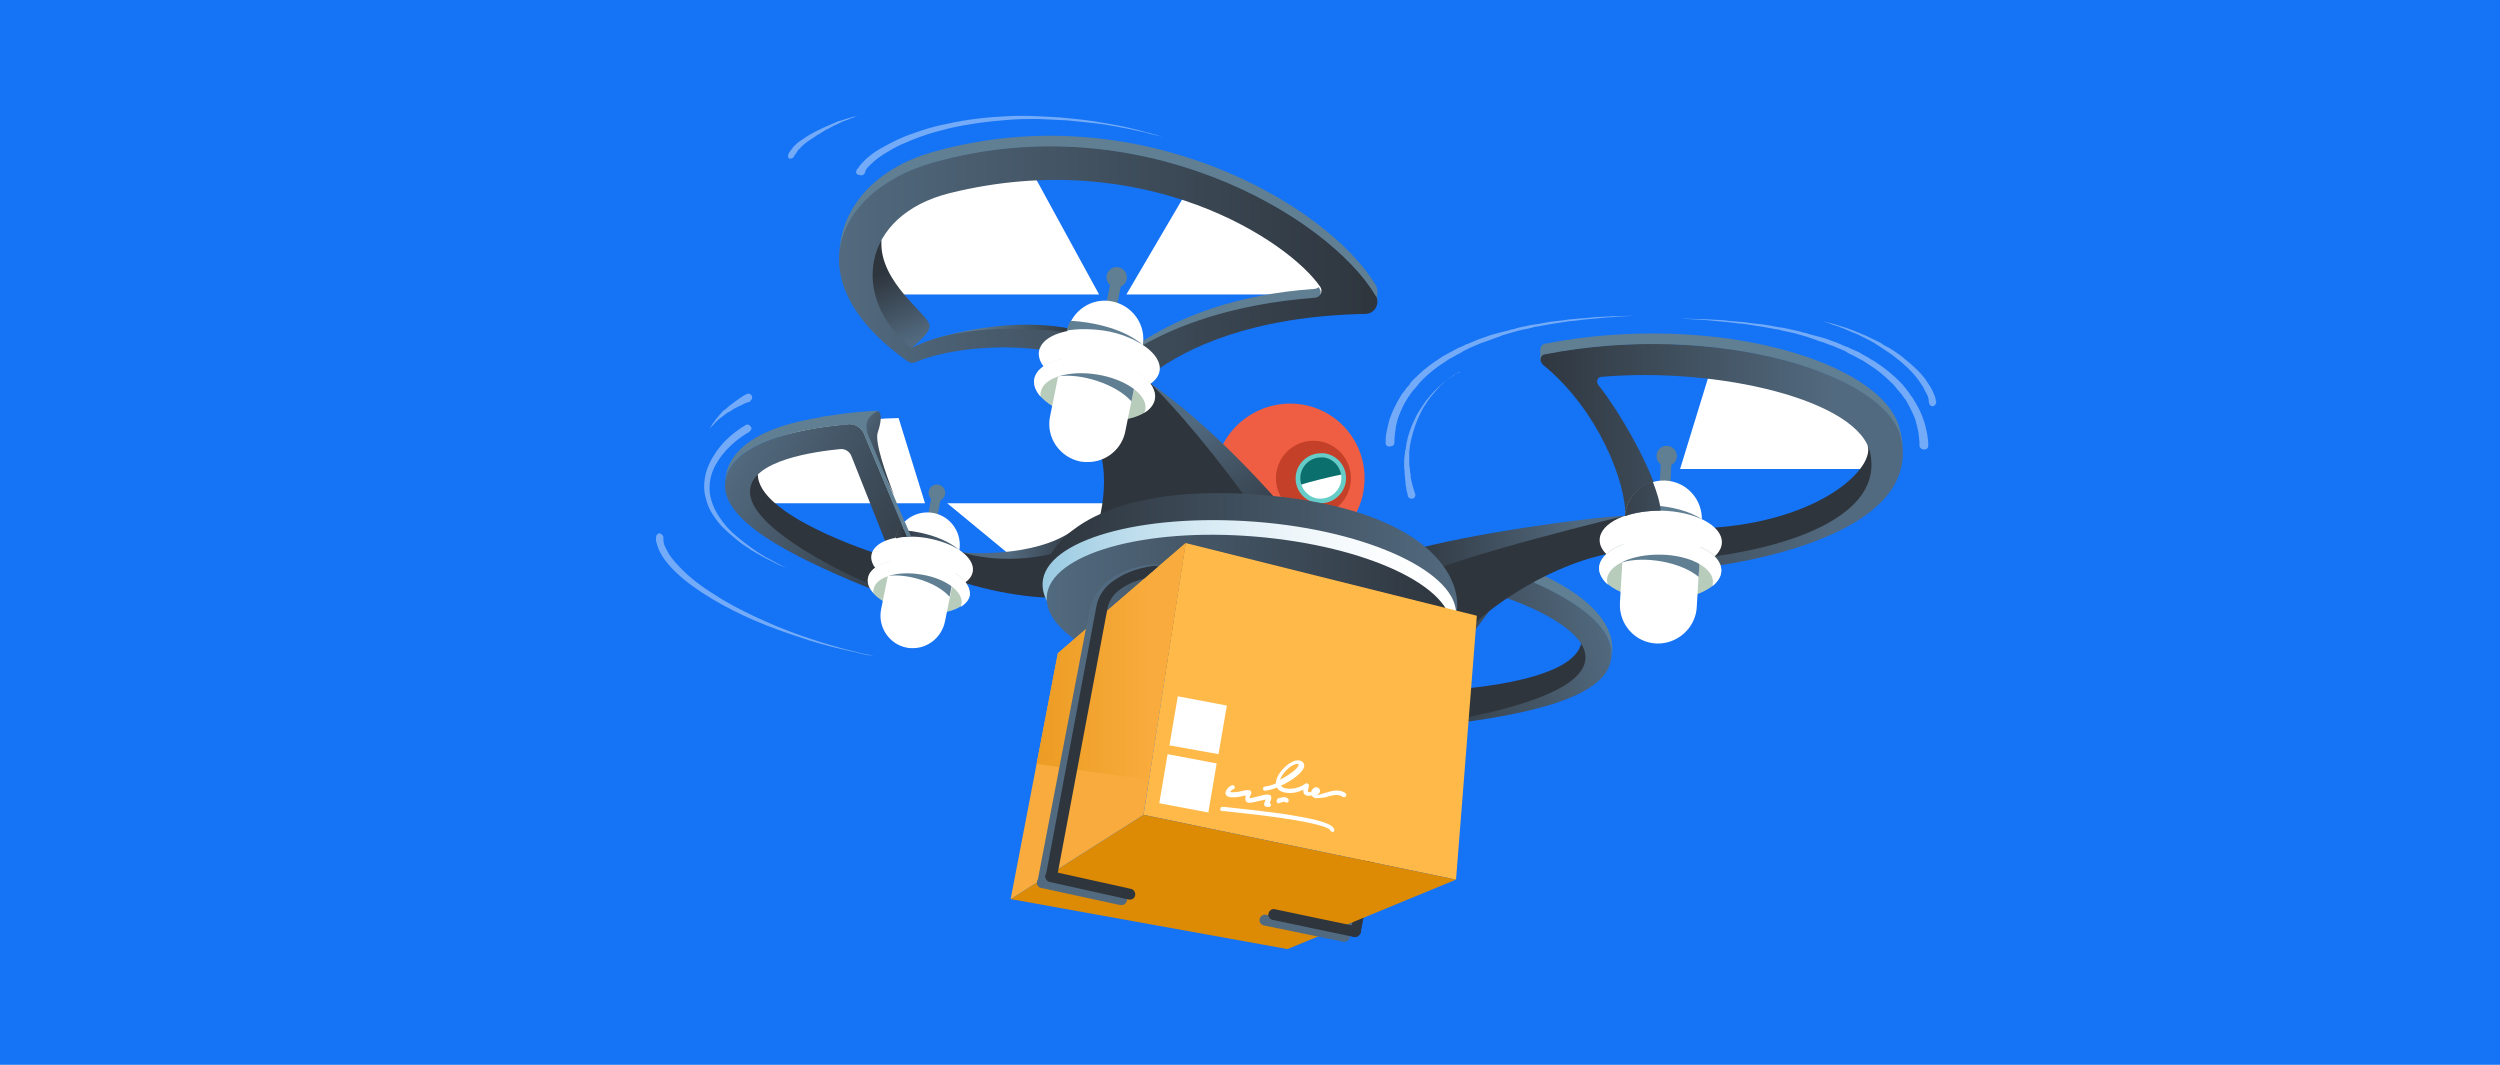
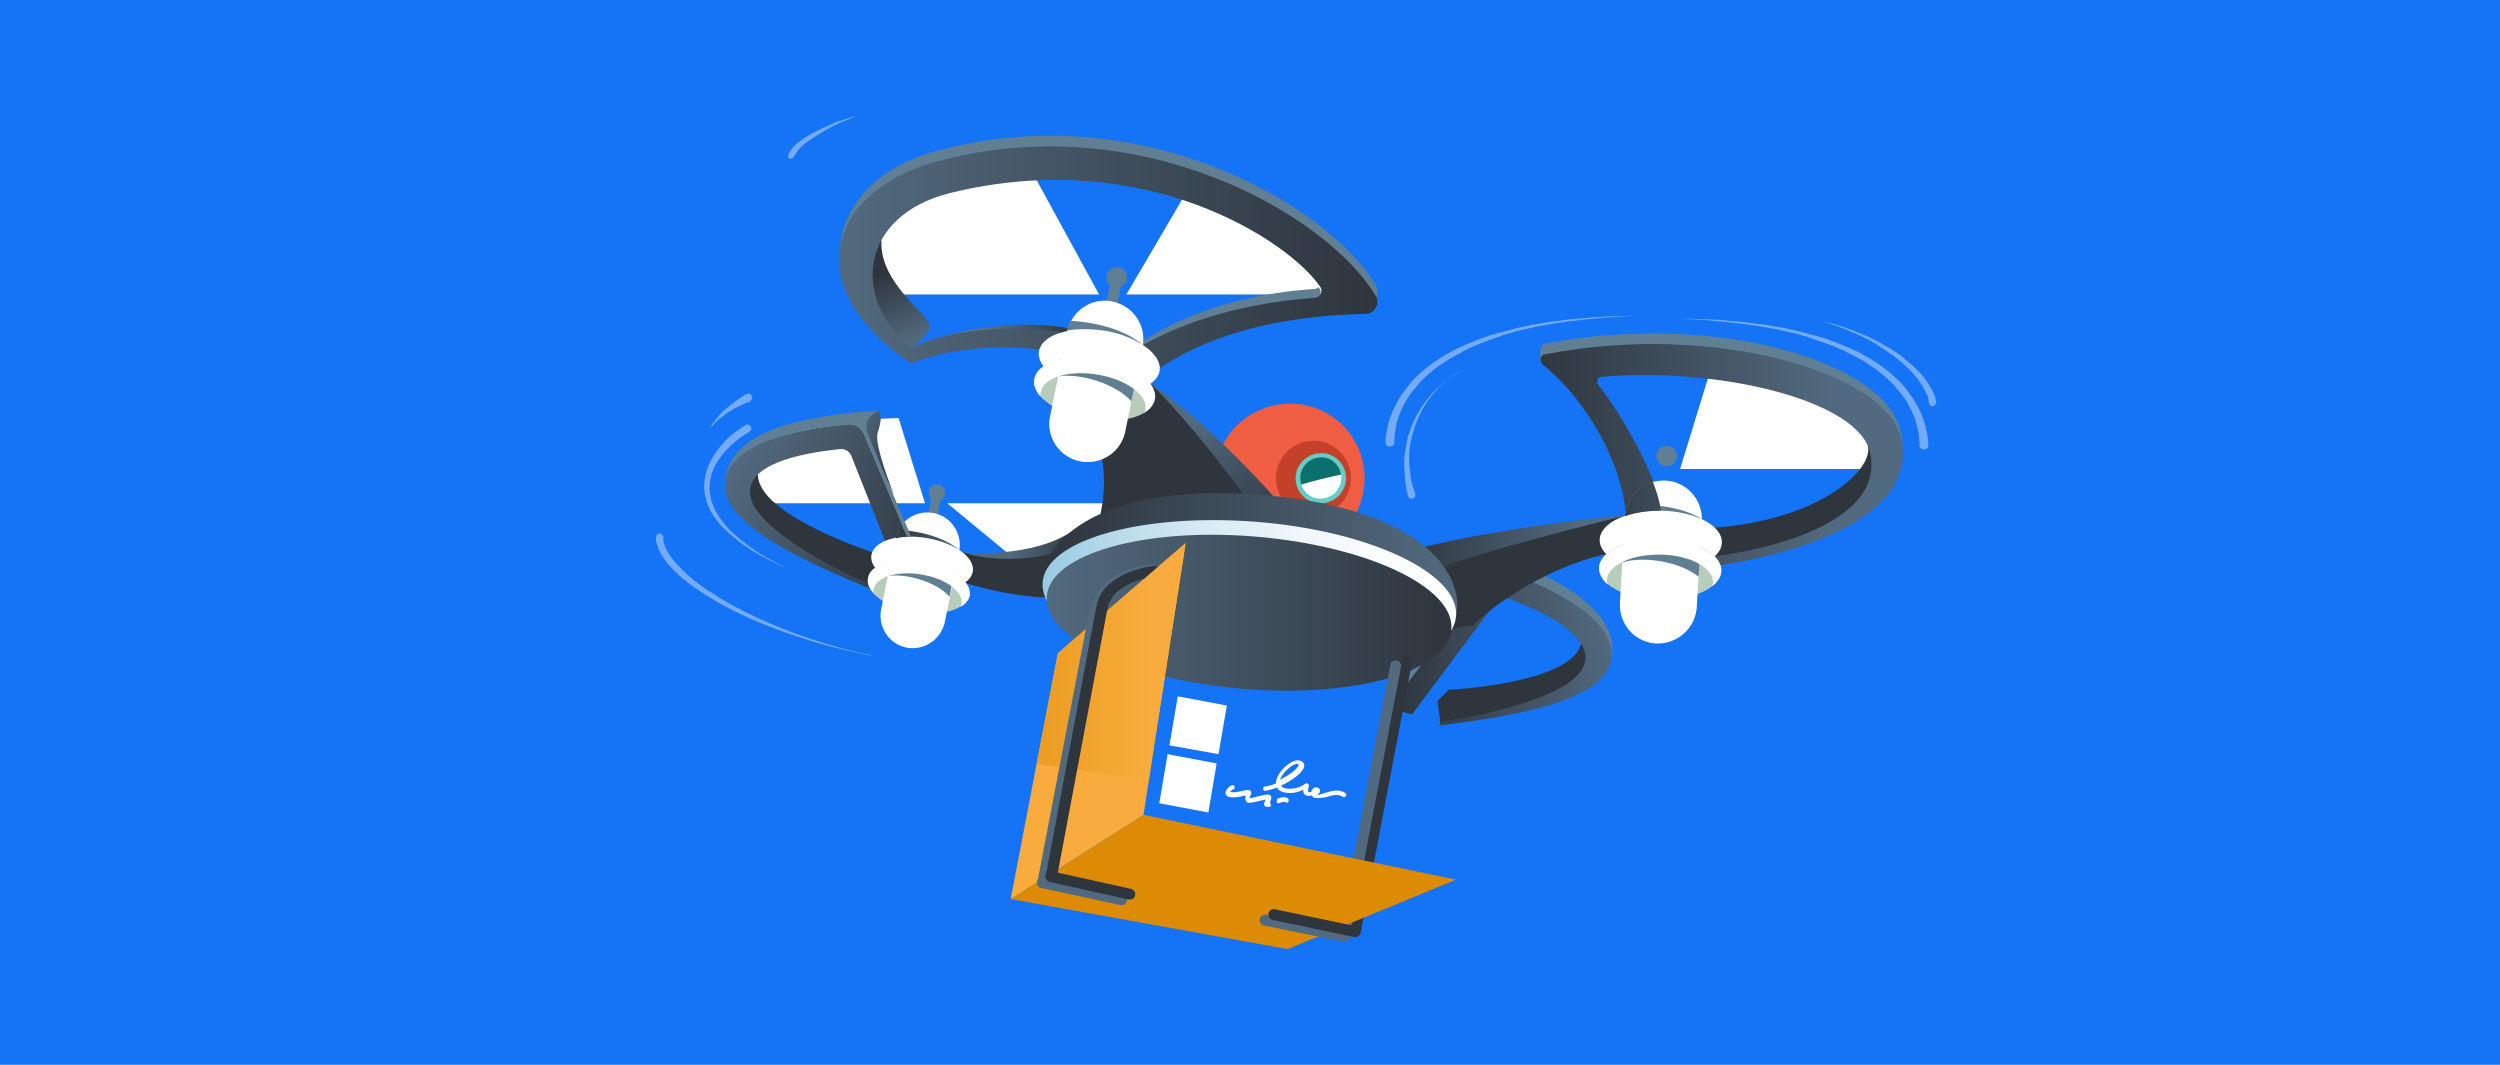
<svg xmlns="http://www.w3.org/2000/svg" version="1.1" id="Layer_1" x="0px" y="0px" viewBox="0 0 540 230" style="enable-background:new 0 0 540 230;" xml:space="preserve">
  <style type="text/css">
	.st0{fill:#1573F5;}
	.st1{filter:url(#Adobe_OpacityMaskFilter);}
	.st2{filter:url(#Adobe_OpacityMaskFilter_1_);}
	.st3{mask:url(#SVGID_1_);fill:url(#SVGID_2_);}
	.st4{fill:url(#SVGID_3_);}
	.st5{fill:#2E353D;}
	.st6{fill:url(#SVGID_4_);}
	.st7{fill:#607F93;}
	.st8{fill:url(#SVGID_5_);}
	.st9{fill:url(#SVGID_6_);}
	.st10{fill:#EF5E42;}
	.st11{fill:#C44028;}
	.st12{fill:#0B706D;}
	.st13{fill:#FFFFFF;}
	.st14{fill:#66CCC7;}
	.st15{fill:url(#SVGID_7_);}
	.st16{fill:url(#SVGID_8_);}
	.st17{fill:url(#SVGID_9_);}
	.st18{fill:url(#SVGID_10_);}
	.st19{fill:#526A7F;}
	.st20{fill:#FFB948;}
	.st21{fill:#DD8A05;}
	.st22{fill:#F9AC3D;}
	.st23{fill:url(#SVGID_11_);}
	.st24{filter:url(#Adobe_OpacityMaskFilter_2_);}
	.st25{filter:url(#Adobe_OpacityMaskFilter_3_);}
	.st26{mask:url(#SVGID_12_);fill:url(#SVGID_13_);}
	.st27{fill:url(#SVGID_14_);}
	.st28{fill:url(#SVGID_15_);}
	.st29{fill:#B8CCBC;}
	.st30{fill:url(#SVGID_16_);}
	.st31{opacity:0.4;fill:url(#SVGID_17_);}
	.st32{opacity:0.4;fill:url(#SVGID_18_);}
	.st33{opacity:0.4;fill:url(#SVGID_19_);}
	.st34{opacity:0.4;fill:url(#SVGID_20_);}
	.st35{filter:url(#Adobe_OpacityMaskFilter_4_);}
	.st36{filter:url(#Adobe_OpacityMaskFilter_5_);}
	.st37{mask:url(#SVGID_21_);fill:url(#SVGID_22_);}
	.st38{fill:url(#SVGID_23_);}
	.st39{filter:url(#Adobe_OpacityMaskFilter_6_);}
	.st40{filter:url(#Adobe_OpacityMaskFilter_7_);}
	.st41{mask:url(#SVGID_24_);fill:url(#SVGID_25_);}
	.st42{fill:url(#SVGID_26_);}
	.st43{fill:url(#SVGID_27_);}
	.st44{fill:url(#SVGID_28_);}
	.st45{fill:url(#SVGID_29_);}
	.st46{opacity:0.4;fill:url(#SVGID_30_);}
	.st47{opacity:0.4;fill:url(#SVGID_31_);}
	.st48{filter:url(#Adobe_OpacityMaskFilter_8_);}
	.st49{filter:url(#Adobe_OpacityMaskFilter_9_);}
	.st50{mask:url(#SVGID_32_);fill:url(#SVGID_33_);}
	.st51{fill:url(#SVGID_34_);}
	.st52{fill:url(#SVGID_35_);}
	.st53{fill:url(#SVGID_36_);}
	.st54{fill:url(#SVGID_37_);}
	.st55{fill:url(#SVGID_38_);}
	.st56{opacity:0.4;fill:url(#SVGID_39_);}
	.st57{opacity:0.4;fill:url(#SVGID_40_);}
	.st58{opacity:0.4;fill:url(#SVGID_41_);}
</style>
  <g>
    <rect class="st0" width="540" height="230" />
    <g>
      <g id="Drone_2_">
        <defs>
          <filter id="Adobe_OpacityMaskFilter" filterUnits="userSpaceOnUse" x="204.6" y="108.7" width="38.3" height="14.5">
            <feFlood style="flood-color:white;flood-opacity:1" result="back" />
            <feBlend in="SourceGraphic" in2="back" mode="normal" />
          </filter>
        </defs>
        <mask maskUnits="userSpaceOnUse" x="204.6" y="108.7" width="38.3" height="14.5" id="SVGID_1_">
          <g class="st1">
            <defs>
              <filter id="Adobe_OpacityMaskFilter_1_" filterUnits="userSpaceOnUse" x="204.6" y="108.7" width="38.3" height="14.5">
                <feFlood style="flood-color:white;flood-opacity:1" result="back" />
                <feBlend in="SourceGraphic" in2="back" mode="normal" />
              </filter>
            </defs>
            <mask maskUnits="userSpaceOnUse" x="204.6" y="108.7" width="38.3" height="14.5" id="SVGID_1_">
              <g class="st2">
						</g>
            </mask>
            <linearGradient id="SVGID_2_" gradientUnits="userSpaceOnUse" x1="200.523" y1="111.081" x2="235.545" y2="116.468">
              <stop offset="0" style="stop-color:#FFFFFF" />
              <stop offset="0.149" style="stop-color:#CDCDCD" />
              <stop offset="0.384" style="stop-color:#858585" />
              <stop offset="0.595" style="stop-color:#4C4C4C" />
              <stop offset="0.774" style="stop-color:#232323" />
              <stop offset="0.915" style="stop-color:#090909" />
              <stop offset="1" style="stop-color:#000000" />
            </linearGradient>
            <polygon class="st3" points="204.6,108.7 242.9,108.7 240.5,119.5 222.3,123.3      " />
          </g>
        </mask>
        <linearGradient id="SVGID_3_" gradientUnits="userSpaceOnUse" x1="200.523" y1="111.081" x2="235.545" y2="116.468">
          <stop offset="0" style="stop-color:#FFFFFF" />
          <stop offset="1" style="stop-color:#FFFFFF" />
        </linearGradient>
        <polygon class="st4" points="204.6,108.7 242.9,108.7 240.5,119.5 222.3,123.3    " />
        <g>
          <path class="st5" d="M311.1,156l-0.6-4.6l2.4-2.4c0,0,26.5-1.3,28.6-9.9l4,2.7l-7.5,7.8l-10.3,3.7L311.1,156z" />
          <linearGradient id="SVGID_4_" gradientUnits="userSpaceOnUse" x1="-4795.526" y1="-288.644" x2="-4839.576" y2="-311.938" gradientTransform="matrix(-0.966 -0.259 -0.259 0.966 -4408.349 -819.617)">
            <stop offset="0" style="stop-color:#2E353D" />
            <stop offset="1" style="stop-color:#526A7F" />
          </linearGradient>
          <path class="st6" d="M311.1,156c11.4-1.9,29.4-5.9,31.2-12.8c1.8-6.6-11.7-12.2-16.5-13.9c-1-0.4-2.1,0-2.7,0.8L305,154.3      l-5.2-1.4l22-28.4c0.9-1.1,2.4-1.6,3.7-1.1c6.6,2.4,24.6,9.7,22.4,19.5c-2,9-22.8,12-37,13.8L311.1,156z" />
          <path class="st7" d="M325.5,123.5c-1.3-0.5-2.8-0.1-3.7,1.1L301.3,151l-0.9-0.2l22-28.4c0.9-1.1,2.4-1.5,3.7-1.1      c8.2,2.9,24,9.9,22,20.8C349.1,132.8,331.9,125.8,325.5,123.5z" />
        </g>
        <linearGradient id="SVGID_5_" gradientUnits="userSpaceOnUse" x1="233.651" y1="119.129" x2="217.953" y2="119.129">
          <stop offset="0" style="stop-color:#2E353D" />
          <stop offset="1" style="stop-color:#526A7F" />
        </linearGradient>
        <path class="st8" d="M207.9,119.3c0.7,0.2,15.4,1.2,23.7-4.6l-2.6,8.4l-17.3,0.4L207.9,119.3z" />
        <linearGradient id="SVGID_6_" gradientUnits="userSpaceOnUse" x1="302.705" y1="119.03" x2="342.075" y2="119.03">
          <stop offset="0" style="stop-color:#2E353D" />
          <stop offset="1" style="stop-color:#526A7F" />
        </linearGradient>
        <path class="st9" d="M304.4,119c12-3.5,37.9-7.2,46.7-7.6l-14.1,7.3l-25.1,7.9L304.4,119z" />
        <g>
          <path class="st10" d="M293,110.7c0.8-1.6,1.4-3.4,1.6-5.3c1.2-8.9-5.1-17-13.9-18.1s-17,5.1-18.2,13.9c-0.3,1.9-0.2,3.7,0.2,5.5      L293,110.7z" />
          <ellipse transform="matrix(1 -1.500255e-03 1.500255e-03 1 -0.155 0.426)" class="st11" cx="283.7" cy="103.3" rx="8.1" ry="8.1" />
          <ellipse class="st12" cx="285.3" cy="103.3" rx="4.9" ry="4.9" />
          <path class="st13" d="M290.2,103.9c0.1-0.5,0.1-1,0-1.5c-2.5,0.5-7.2,1.6-9.5,2.4c0.6,1.7,2.1,3,4,3.3      C287.4,108.5,289.8,106.6,290.2,103.9z" />
          <path class="st14" d="M285.3,108.7c-0.2,0-0.5,0-0.7,0c-3-0.4-5.1-3.1-4.7-6.1c0.4-2.7,2.7-4.7,5.4-4.7c0.2,0,0.5,0,0.7,0      c3,0.4,5.1,3.1,4.7,6.1C290.3,106.7,288,108.7,285.3,108.7z M285.3,98.8c-2.2,0-4.1,1.7-4.4,3.9c-0.3,2.4,1.4,4.7,3.8,5      c0.2,0,0.4,0,0.6,0c2.2,0,4.1-1.7,4.4-3.9c0.3-2.4-1.4-4.7-3.8-5C285.7,98.8,285.5,98.8,285.3,98.8z" />
        </g>
        <linearGradient id="SVGID_7_" gradientUnits="userSpaceOnUse" x1="272.588" y1="117.799" x2="257.816" y2="90.853">
          <stop offset="0" style="stop-color:#2E353D" />
          <stop offset="1" style="stop-color:#526A7F" />
        </linearGradient>
        <path class="st15" d="M248.5,82.8c3.5,2.5,13.9,10,27.9,25.9l-18.3-1L248.5,82.8z" />
        <path class="st5" d="M318.3,135.1c1.7-2.3,14.3-12.3,28.6-15.4l4.1-8.3c0,0-35.7,8.6-44.5,13.1l2.6,11.8L318.3,135.1z" />
        <path class="st5" d="M207.1,118.9c4.7,2.3,17,2.8,24.7-0.9l-1.9,10.7c-2.2,1.1-14-0.2-22.7-3.2L207.1,118.9z" />
        <path class="st5" d="M248,82.3c2.8,2.7,10.9,11.2,20.8,24.8l-32.5,8.9c0,0,4.6-11.6,0.4-21.1L248,82.3z" />
        <linearGradient id="SVGID_8_" gradientUnits="userSpaceOnUse" x1="225.147" y1="123.11" x2="314.771" y2="123.11">
          <stop offset="0" style="stop-color:#2E353D" />
          <stop offset="1" style="stop-color:#526A7F" />
        </linearGradient>
        <path class="st16" d="M314.5,133.1c0,0-20.6,8.2-45.3,6.2c-24.7-2-44.1-13.4-44.1-13.4c0-8.7,11.8-21.5,46.2-19.1     C309,109.6,316.4,125.2,314.5,133.1z" />
        <linearGradient id="SVGID_9_" gradientUnits="userSpaceOnUse" x1="225.137" y1="129.566" x2="314.532" y2="129.566">
          <stop offset="0" style="stop-color:#99CAE2" />
          <stop offset="0.188" style="stop-color:#BADBEB" />
          <stop offset="0.401" style="stop-color:#D8EBF4" />
          <stop offset="0.611" style="stop-color:#EEF6FA" />
          <stop offset="0.813" style="stop-color:#FBFDFE" />
          <stop offset="1" style="stop-color:#FFFFFF" />
        </linearGradient>
        <path class="st17" d="M314.5,133.1c-0.7,9.3-21.4,15.2-46,13.2s-43.8-11.1-43.3-20.4c0.5-9.2,21.2-15.1,46-13.2     C295.9,114.6,315.3,123.9,314.5,133.1z" />
        <linearGradient id="SVGID_10_" gradientUnits="userSpaceOnUse" x1="226.085" y1="132.36" x2="313.507" y2="132.36">
          <stop offset="0" style="stop-color:#526A7F" />
          <stop offset="1" style="stop-color:#2E353D" />
        </linearGradient>
        <path class="st18" d="M313.5,135.9c-0.7,9.1-20.9,14.9-45,12.9s-43.1-10.9-42.4-20c0.7-9.1,20.9-14.9,45-12.9     C295.2,117.9,314.2,126.8,313.5,135.9z" />
        <g>
          <path class="st5" d="M292.7,202.4c-0.1,0-0.1,0-0.2,0c-0.6-0.1-1.1-0.7-0.9-1.4l11.1-58.6c0.1-0.6,0.7-1.1,1.4-0.9      c0.6,0.1,1.1,0.7,0.9,1.4l-11.1,58.6C293.7,202,293.2,202.4,292.7,202.4z" />
          <path class="st19" d="M290.3,203.4c-0.1,0-0.1,0-0.2,0c-0.6-0.1-1.1-0.7-0.9-1.4l11.1-58.4c0.1-0.6,0.7-1.1,1.4-0.9      c0.6,0.1,1.1,0.7,0.9,1.4l-11.1,58.4C291.4,203,290.9,203.4,290.3,203.4z" />
-           <polygon class="st20" points="314.5,190 247,176 256.1,117.3 319,133     " />
          <polygon class="st21" points="278.1,205 218.3,194.2 247,176 314.5,190     " />
          <polygon class="st13" points="261,175.5 250.4,173.5 252.2,162.9 262.8,164.9     " />
          <polygon class="st13" points="263.2,162.9 252.6,161 254.4,150.4 265,152.4     " />
-           <path class="st13" d="M287.8,179.7c-0.2,0-0.4-0.2-0.5-0.4c-0.1-0.2-0.9-1.2-10.4-2.6c-3.5-0.5-7.7-1-12.5-1.5      c-0.2,0-0.4,0-0.4,0c-0.3,0-0.5-0.3-0.4-0.5c0-0.3,0.3-0.5,0.5-0.4c0,0,0.2,0,0.4,0c4.9,0.5,9.1,1,12.7,1.5      c3.1,0.5,5.5,0.9,7.3,1.4c3.1,0.8,3.6,1.5,3.7,2C288.3,179.4,288.2,179.7,287.8,179.7C287.9,179.7,287.8,179.7,287.8,179.7z" />
          <path class="st13" d="M284.5,172.4c-0.1,0-0.1,0-0.2,0c-0.5,0-0.8-0.3-1-0.6c-0.3,0.1-0.6,0.1-0.8,0.1c-0.3,0-0.6-0.2-0.8-0.4      c-0.2-0.3-0.2-0.6-0.2-0.9c-0.9,0.4-2.2,0.9-3.9,0.6c-1.1-0.2-1.6-0.7-1.8-1.1c-0.9,0.4-1.8,0.6-2.5,0.7c-0.3,0-0.5-0.2-0.5-0.4      c0-0.3,0.2-0.5,0.4-0.5c0.7-0.1,1.6-0.3,2.4-0.7c0-1.4,1.2-3,2.5-4c1.2-0.9,2.2-1.2,3-0.8c0.5,0.3,0.7,0.7,0.6,1.2      c-0.3,1.3-2.6,3-5,4.1c0.2,0.3,0.5,0.5,1.1,0.6c2.4,0.4,4.1-1,4.1-1c0.2-0.1,0.4-0.2,0.6,0c0.2,0.1,0.3,0.4,0.2,0.6      c-0.2,0.5-0.2,1.1-0.1,1.2c0,0,0,0,0,0c0.2,0,0.4,0,0.6,0c0.1-0.4,0.3-0.7,0.6-0.9c0.3-0.2,0.7-0.2,1,0c0.3,0.2,0.4,0.6,0.3,0.9      c-0.1,0.2-0.3,0.4-0.6,0.6c0.4,0,1-0.2,1.6-0.4c1.4-0.4,3.1-1,4.5,0c0.2,0.2,0.3,0.5,0.1,0.7c-0.2,0.2-0.5,0.3-0.7,0.1      c-1-0.7-2.4-0.3-3.6,0.1C285.6,172.3,285,172.4,284.5,172.4z M280.2,165c-0.4,0-0.9,0.2-1.6,0.7c-1,0.8-1.8,1.8-2.1,2.7      c2-1,3.9-2.4,4-3.2c0-0.1,0-0.1-0.1-0.2C280.4,165.1,280.3,165,280.2,165z" />
          <path class="st13" d="M273.7,174.3c-0.2,0-0.4-0.1-0.5-0.2c-0.3-0.3-0.1-0.7,0.1-1.2c0-0.1,0.1-0.1,0.1-0.2      c-0.4,0.1-1,0.2-1.4,0.3c-0.8,0.2-1.6,0.4-2.1,0.4c-0.5,0-0.7-0.2-0.8-0.4c-0.2-0.4-0.1-0.8,0-1.2c-0.1,0-0.3,0.1-0.4,0.1      c-0.8,0.2-2,0.4-2.9,0.3c-1-0.1-1.1-0.7-1.1-0.9c0-0.7,0.9-1.6,1.5-1.7c0.3,0,0.5,0.2,0.5,0.4c0,0.3-0.1,0.5-0.4,0.5      c-0.2,0.1-0.5,0.4-0.6,0.6c0,0,0.1,0,0.2,0c0.8,0.1,1.8-0.1,2.6-0.3c0.9-0.2,1.3-0.2,1.6,0c0.1,0.1,0.2,0.3,0.2,0.4      c0,0.2-0.1,0.4-0.2,0.6c-0.1,0.1-0.2,0.4-0.2,0.6c0,0,0,0,0,0c0.4,0,1.2-0.2,1.9-0.4c1.5-0.4,2.2-0.5,2.6-0.2      c0.2,0.1,0.2,0.3,0.2,0.6c0,0.3-0.2,0.6-0.3,0.9c0,0,0,0,0,0.1c0.1,0.1,0.1,0.1,0.2,0.3c0.1,0.3-0.1,0.5-0.3,0.6      C273.9,174.3,273.8,174.3,273.7,174.3z" />
          <path class="st13" d="M276.2,173.5c-0.2,0-0.4-0.1-0.4-0.3c-0.1-0.2,0-0.5,0.2-0.7c0.3-0.1,1.7-0.7,2.3,0.1      c0.1,0.2,0.1,0.5-0.1,0.7c-0.2,0.1-0.5,0.1-0.7-0.1c-0.1-0.1-0.6,0.1-1,0.2C276.4,173.5,276.3,173.5,276.2,173.5z" />
          <polygon class="st22" points="256.1,117.3 228.5,141.1 218.3,194.2 247,176     " />
          <linearGradient id="SVGID_11_" gradientUnits="userSpaceOnUse" x1="248.704" y1="142.886" x2="195.719" y2="142.886">
            <stop offset="0" style="stop-color:#F9AC3D" />
            <stop offset="1" style="stop-color:#DD8A05" />
          </linearGradient>
          <polygon class="st23" points="223.9,165 248.1,168.5 256.1,117.3 228.5,141.1     " />
          <path class="st19" d="M225.2,191.8c-0.1,0-0.2,0-0.2,0c-0.6-0.1-1.1-0.7-0.9-1.4l11.2-58.5c0.4-2.1,1.7-4.4,3.4-5.9      c2.7-2.4,6.1-3.7,10.5-4.1c0.4,0,0.8,0.1,1,0.4l-2.5,2.1c-3.1,0.5-5.6,1.6-7.5,3.3c-1.3,1.1-2.3,2.9-2.6,4.5l-11.2,58.5      C226.2,191.4,225.7,191.8,225.2,191.8z" />
          <path class="st5" d="M227,190.5c-0.1,0-0.1,0-0.2,0c-0.6-0.1-1.1-0.7-0.9-1.4l10.9-58c0.4-2.3,1.7-4.2,3.5-5.5      c1.8-1.3,4.5-2.8,9-3.4c0.3,0,0.6,0,0.8,0.2l-3,2.6c-2.5,0.6-4.2,1.6-5.4,2.5c-1.3,1-2.2,2.4-2.5,4l-10.9,58      C228.1,190.1,227.6,190.5,227,190.5z" />
          <path class="st19" d="M242.3,195.5c-0.1,0-0.2,0-0.3,0l-17.1-3.7c-0.6-0.1-1.1-0.8-0.9-1.4c0.1-0.6,0.8-1.1,1.4-0.9l17.1,3.7      c0.6,0.1,1.1,0.8,0.9,1.4C243.3,195.1,242.8,195.5,242.3,195.5z" />
          <path class="st5" d="M244.1,194.3c-0.1,0-0.2,0-0.3,0l-17.1-3.8c-0.6-0.1-1-0.8-0.9-1.4c0.1-0.6,0.8-1,1.4-0.9l17.1,3.8      c0.6,0.1,1,0.8,0.9,1.4C245.1,193.9,244.7,194.3,244.1,194.3z" />
          <path class="st19" d="M290.3,203.4c-0.1,0-0.2,0-0.2,0l-17.1-3.5c-0.6-0.1-1.1-0.8-0.9-1.4c0.1-0.6,0.8-1.1,1.4-0.9l17.1,3.5      c0.6,0.1,1.1,0.8,0.9,1.4C291.4,203.1,290.9,203.4,290.3,203.4z" />
          <path class="st5" d="M292.7,202.4c-0.1,0-0.2,0-0.2,0l-17.6-3.7c-0.6-0.1-1.1-0.8-0.9-1.4c0.1-0.6,0.8-1.1,1.4-0.9l17.6,3.7      c0.6,0.1,1.1,0.8,0.9,1.4C293.7,202,293.2,202.4,292.7,202.4z" />
        </g>
        <g>
          <defs>
            <filter id="Adobe_OpacityMaskFilter_2_" filterUnits="userSpaceOnUse" x="362.9" y="79.5" width="43.4" height="21.8">
              <feFlood style="flood-color:white;flood-opacity:1" result="back" />
              <feBlend in="SourceGraphic" in2="back" mode="normal" />
            </filter>
          </defs>
          <mask maskUnits="userSpaceOnUse" x="362.9" y="79.5" width="43.4" height="21.8" id="SVGID_12_">
            <g class="st24">
              <defs>
                <filter id="Adobe_OpacityMaskFilter_3_" filterUnits="userSpaceOnUse" x="362.9" y="79.5" width="43.4" height="21.8">
                  <feFlood style="flood-color:white;flood-opacity:1" result="back" />
                  <feBlend in="SourceGraphic" in2="back" mode="normal" />
                </filter>
              </defs>
              <mask maskUnits="userSpaceOnUse" x="362.9" y="79.5" width="43.4" height="21.8" id="SVGID_12_">
                <g class="st25">
							</g>
              </mask>
              <linearGradient id="SVGID_13_" gradientUnits="userSpaceOnUse" x1="364.882" y1="104.552" x2="395.692" y2="85.66">
                <stop offset="0" style="stop-color:#FFFFFF" />
                <stop offset="0.149" style="stop-color:#CDCDCD" />
                <stop offset="0.384" style="stop-color:#858585" />
                <stop offset="0.595" style="stop-color:#4C4C4C" />
                <stop offset="0.774" style="stop-color:#232323" />
                <stop offset="0.915" style="stop-color:#090909" />
                <stop offset="1" style="stop-color:#000000" />
              </linearGradient>
              <polygon class="st26" points="362.9,101.3 406.3,101.3 405.6,91.9 380.3,81.4 369.6,79.5       " />
            </g>
          </mask>
          <linearGradient id="SVGID_14_" gradientUnits="userSpaceOnUse" x1="364.882" y1="104.552" x2="395.692" y2="85.66">
            <stop offset="0" style="stop-color:#FFFFFF" />
            <stop offset="1" style="stop-color:#FFFFFF" />
          </linearGradient>
          <polygon class="st27" points="362.9,101.3 406.3,101.3 405.6,91.9 380.3,81.4 369.6,79.5     " />
          <path class="st5" d="M403.4,96.2c1.8,5.4-13,19.3-43.6,17.9l1.7,8.4l22.1-3.6l18.2-8.5l5.6-10.9L403.4,96.2z" />
          <polygon class="st7" points="332.7,75.3 332.7,77.9 333.9,77.8     " />
          <linearGradient id="SVGID_15_" gradientUnits="userSpaceOnUse" x1="329.969" y1="98.755" x2="395.984" y2="98.755">
            <stop offset="0" style="stop-color:#2E353D" />
            <stop offset="1" style="stop-color:#526A7F" />
          </linearGradient>
          <path class="st28" d="M359.1,123.3c13.6-0.3,55.9-6.8,51.6-28.4c-2.8-14.4-40.3-25.5-76.8-18.5c-1.4,0.3-1.4,1.7-0.6,2.4      c11.9,9.7,18.1,25.5,17.8,33.3l7.7-0.8c0.3-6.3-8.2-21.4-13.6-28.2c-0.5-0.7-0.1-1.7,0.7-1.7C371,79.2,401.8,86.4,404,98      c3.4,17.3-30.5,22.6-41.5,22.8L359.1,123.3z" />
          <path class="st7" d="M333.3,76.6C333.3,76.6,333.3,76.6,333.3,76.6c0.2,0,0.4-0.1,0.6-0.1c36.5-7.1,74,4.1,76.8,18.5      c0.1,0.6,0.2,1.2,0.3,1.8c-0.1-1.8-0.3-2.9-0.7-4.3c-3.7-14.4-39.9-25.3-76.4-18.3C332.5,74.4,332.4,75.9,333.3,76.6z" />
-           <path class="st7" d="M358.2,136.3C358.2,136.3,358.1,136.3,358.2,136.3c-0.7,0-1.2-0.6-1.2-1.2l1.8-36.6c0-0.7,0.6-1.2,1.2-1.1      c0.7,0,1.2,0.6,1.1,1.2l-1.8,36.6C359.3,135.8,358.8,136.3,358.2,136.3z" />
          <ellipse transform="matrix(2.185161e-02 -1 1 2.185161e-02 233.987 473.031)" class="st13" cx="358.7" cy="116.9" rx="6.6" ry="13.2" />
          <ellipse transform="matrix(2.185150e-02 -1 1 2.185150e-02 227.769 478.868)" class="st29" cx="358.6" cy="123" rx="6.6" ry="13.2" />
          <path class="st13" d="M359.4,138.9c-0.5,0.1-1,0.1-1.6,0.1c-4.6-0.2-8.1-4.1-7.9-8.7l1.1-18.6c0.2-4.6,4.1-8.1,8.7-7.9      c4.6,0.2,8.1,4.1,7.9,8.7l-1.1,18.6C366.3,135.1,363.2,138.3,359.4,138.9z" />
          <path class="st7" d="M350.3,121.5c4.9-1.5,12.8-0.1,16.6,3.1l0.4-6.2l-12.8-0.3L350.3,121.5z" />
          <path class="st13" d="M358.8,116.4c-7.3-0.2-13.3,2.7-13.4,6.3c0,1.3,0.7,2.5,1.9,3.6c-0.1-0.3-0.2-0.7-0.2-1      c0.1-3.2,5.3-5.6,11.6-5.5c6.3,0.1,11.4,2.8,11.3,6c0,0.3-0.1,0.6-0.1,0.8c1.2-1,1.9-2.1,1.9-3.3      C371.9,119.7,366.1,116.6,358.8,116.4z" />
          <path class="st7" d="M358.9,110.3c3.4,0.1,6.5,0.8,8.8,1.9c0,0,0,0,0,0c-5.9-3.9-15.5-3.1-16.2-3c-0.2,0.7-0.4,1.4-0.5,2.2      C353.2,110.7,355.9,110.3,358.9,110.3z" />
          <circle class="st7" cx="360" cy="98.5" r="2.2" />
          <linearGradient id="SVGID_16_" gradientUnits="userSpaceOnUse" x1="340.914" y1="107.718" x2="383.814" y2="107.718">
            <stop offset="0" style="stop-color:#2E353D" />
            <stop offset="1" style="stop-color:#526A7F" />
          </linearGradient>
          <path class="st30" d="M358.7,110.3c-0.1-1.7-0.8-3.9-1.7-6.3c-3.2,0.9-5.6,3.7-6,7.2c0,0.1,0,0.2,0,0.3      C353.2,110.7,355.8,110.3,358.7,110.3z" />
          <linearGradient id="SVGID_17_" gradientUnits="userSpaceOnUse" x1="362.944" y1="82.954" x2="416.306" y2="82.954">
            <stop offset="0" style="stop-color:#FFFFFF" />
            <stop offset="1" style="stop-color:#FFFFFF" />
          </linearGradient>
          <path class="st31" d="M414.6,96.2c0,0,0-0.1,0-0.2c0-0.1,0-0.3,0-0.5c0-0.4-0.1-1.1-0.2-1.9c-0.1-0.8-0.4-1.8-0.7-3      c-0.4-1.1-1-2.3-1.7-3.6c-0.1-0.2-0.2-0.3-0.3-0.5c0-0.1-0.1-0.2-0.1-0.2c-0.1-0.1-0.1-0.2-0.2-0.2c-0.2-0.3-0.4-0.6-0.7-1      c-0.3-0.3-0.5-0.6-0.8-0.9c-0.1-0.2-0.3-0.3-0.4-0.5c-0.1-0.2-0.3-0.3-0.4-0.5c-1.2-1.2-2.5-2.4-4-3.5c-0.2-0.1-0.4-0.3-0.6-0.4      c-0.2-0.1-0.4-0.3-0.6-0.4c-0.4-0.3-0.8-0.5-1.2-0.8c-0.4-0.2-0.8-0.5-1.3-0.7c-0.4-0.2-0.8-0.5-1.3-0.7      c-0.4-0.2-0.9-0.4-1.3-0.7l-0.3-0.2l-0.3-0.1l-0.7-0.3c-0.5-0.2-0.9-0.4-1.4-0.6l-1.4-0.5c-0.5-0.2-0.9-0.4-1.4-0.5      c-0.5-0.2-1-0.3-1.4-0.5c-0.5-0.2-1-0.3-1.4-0.5c-0.5-0.1-1-0.3-1.4-0.4c-0.5-0.1-1-0.3-1.4-0.4c-0.5-0.1-1-0.2-1.4-0.3      c-0.5-0.1-0.9-0.2-1.4-0.3c-0.2-0.1-0.5-0.1-0.7-0.2c-0.2,0-0.5-0.1-0.7-0.1c-0.9-0.2-1.8-0.3-2.7-0.5c-0.9-0.1-1.8-0.3-2.6-0.4      c-0.4-0.1-0.9-0.1-1.3-0.2c-0.4-0.1-0.8-0.1-1.2-0.1c-0.8-0.1-1.6-0.2-2.4-0.3c-0.8-0.1-1.5-0.1-2.2-0.2c-0.7-0.1-1.3-0.1-2-0.2      c-1.2-0.1-2.3-0.2-3.2-0.2c-1.8-0.1-2.8-0.2-2.8-0.2s1,0,2.8,0.1c0.9,0,2,0,3.2,0.1c0.6,0,1.3,0.1,2,0.1c0.7,0,1.4,0.1,2.2,0.2      c0.8,0.1,1.5,0.1,2.4,0.2c0.4,0,0.8,0.1,1.2,0.1c0.4,0.1,0.8,0.1,1.3,0.2c0.9,0.1,1.8,0.2,2.7,0.3c0.9,0.1,1.8,0.3,2.8,0.5      c0.2,0,0.5,0.1,0.7,0.1c0.2,0,0.5,0.1,0.7,0.1c0.5,0.1,1,0.2,1.4,0.3c0.5,0.1,1,0.2,1.4,0.3c0.5,0.1,1,0.2,1.5,0.4      c0.5,0.1,1,0.2,1.5,0.4c0.5,0.1,1,0.3,1.5,0.4c0.5,0.1,1,0.3,1.5,0.4c0.5,0.2,1,0.3,1.4,0.5l1.4,0.5c0.5,0.2,0.9,0.4,1.4,0.6      l0.7,0.3l0.4,0.1l0.3,0.2c0.5,0.2,0.9,0.4,1.4,0.6c0.5,0.2,0.9,0.4,1.3,0.7c0.4,0.2,0.9,0.5,1.3,0.7c0.4,0.3,0.8,0.5,1.3,0.8      c0.2,0.1,0.4,0.2,0.6,0.4c0.2,0.1,0.4,0.3,0.6,0.4c1.6,1.1,3,2.3,4.3,3.6c0.2,0.2,0.3,0.3,0.5,0.5c0.2,0.2,0.3,0.3,0.4,0.5      c0.3,0.3,0.6,0.7,0.8,1c0.3,0.3,0.5,0.7,0.7,1c0.1,0.1,0.1,0.2,0.2,0.2c0.1,0.1,0.1,0.2,0.2,0.3c0.1,0.2,0.2,0.3,0.3,0.5      c0.8,1.3,1.5,2.6,1.9,3.8c0.5,1.2,0.7,2.3,0.9,3.2c0.2,0.9,0.2,1.6,0.3,2.1c0,0.2,0,0.4,0,0.6c0,0.1,0,0.2,0,0.2l0,0      c0,0.5-0.4,0.8-0.8,0.8C415,97.1,414.6,96.7,414.6,96.2C414.6,96.2,414.6,96.2,414.6,96.2z" />
          <linearGradient id="SVGID_18_" gradientUnits="userSpaceOnUse" x1="299.326" y1="82.484" x2="352.687" y2="82.484">
            <stop offset="0" style="stop-color:#FFFFFF" />
            <stop offset="1" style="stop-color:#FFFFFF" />
          </linearGradient>
          <path class="st32" d="M299.3,95.7c0,0,0-0.1,0-0.2c0-0.1,0-0.3,0-0.6c0-0.5,0.1-1.2,0.3-2.1c0.2-0.9,0.4-2,0.9-3.2      c0.5-1.2,1.1-2.5,1.9-3.8c0.1-0.2,0.2-0.3,0.3-0.5c0.1-0.1,0.1-0.2,0.2-0.3c0.1-0.1,0.1-0.2,0.2-0.2c0.2-0.3,0.5-0.7,0.7-1      c0.3-0.3,0.6-0.6,0.8-1c0.1-0.2,0.3-0.3,0.4-0.5c0.2-0.2,0.3-0.3,0.5-0.5c1.3-1.3,2.7-2.5,4.3-3.6c0.2-0.1,0.4-0.3,0.6-0.4      c0.2-0.1,0.4-0.3,0.6-0.4c0.4-0.3,0.8-0.5,1.3-0.8c0.4-0.2,0.9-0.5,1.3-0.7c0.4-0.2,0.9-0.5,1.3-0.7c0.5-0.2,0.9-0.4,1.4-0.6      l0.3-0.2l0.4-0.1l0.7-0.3c0.5-0.2,0.9-0.4,1.4-0.6l1.4-0.5c0.5-0.2,1-0.3,1.4-0.5c0.5-0.1,1-0.3,1.5-0.4c0.5-0.1,1-0.3,1.5-0.4      c0.5-0.1,1-0.2,1.5-0.4c0.5-0.1,1-0.2,1.5-0.4c0.5-0.1,1-0.2,1.4-0.3c0.5-0.1,1-0.2,1.4-0.3c0.2,0,0.5-0.1,0.7-0.1      c0.2,0,0.5-0.1,0.7-0.1c0.9-0.2,1.9-0.3,2.8-0.5c0.9-0.1,1.8-0.2,2.7-0.3c0.4-0.1,0.9-0.1,1.3-0.2c0.4,0,0.8-0.1,1.2-0.1      c0.8-0.1,1.6-0.1,2.4-0.2c0.8-0.1,1.5-0.1,2.2-0.2c0.7,0,1.3-0.1,2-0.1c1.2-0.1,2.3-0.1,3.2-0.1c1.8-0.1,2.8-0.1,2.8-0.1      s-1,0.1-2.8,0.2c-0.9,0.1-2,0.1-3.2,0.2c-0.6,0.1-1.3,0.1-2,0.2c-0.7,0.1-1.4,0.1-2.2,0.2c-0.8,0.1-1.5,0.2-2.4,0.3      c-0.4,0-0.8,0.1-1.2,0.1c-0.4,0.1-0.8,0.1-1.3,0.2c-0.9,0.1-1.7,0.3-2.6,0.4c-0.9,0.2-1.8,0.3-2.7,0.5c-0.2,0-0.5,0.1-0.7,0.1      c-0.2,0-0.5,0.1-0.7,0.2c-0.5,0.1-0.9,0.2-1.4,0.3c-0.5,0.1-1,0.2-1.4,0.3c-0.5,0.1-1,0.3-1.4,0.4c-0.5,0.1-1,0.3-1.4,0.4      c-0.5,0.1-1,0.3-1.4,0.5c-0.5,0.2-1,0.3-1.4,0.5c-0.5,0.2-0.9,0.3-1.4,0.5l-1.4,0.5c-0.5,0.2-0.9,0.4-1.4,0.6l-0.7,0.3l-0.3,0.1      l-0.3,0.2c-0.4,0.2-0.9,0.4-1.3,0.7c-0.4,0.2-0.9,0.5-1.3,0.7c-0.4,0.2-0.8,0.5-1.3,0.7c-0.4,0.3-0.8,0.5-1.2,0.8      c-0.2,0.1-0.4,0.3-0.6,0.4c-0.2,0.1-0.4,0.3-0.6,0.4c-1.5,1.1-2.9,2.3-4,3.5c-0.1,0.2-0.3,0.3-0.4,0.5c-0.1,0.2-0.3,0.3-0.4,0.5      c-0.3,0.3-0.5,0.6-0.8,0.9c-0.2,0.3-0.5,0.6-0.7,1c-0.1,0.1-0.1,0.2-0.2,0.2c0,0.1-0.1,0.2-0.1,0.2c-0.1,0.2-0.2,0.3-0.3,0.5      c-0.8,1.3-1.3,2.5-1.7,3.6c-0.4,1.1-0.6,2.1-0.7,3c-0.1,0.8-0.2,1.5-0.2,1.9c0,0.2,0,0.4,0,0.5c0,0.1,0,0.2,0,0.2      c0,0.5-0.4,0.8-0.8,0.8C299.7,96.6,299.3,96.2,299.3,95.7C299.3,95.8,299.3,95.8,299.3,95.7L299.3,95.7z" />
          <linearGradient id="SVGID_19_" gradientUnits="userSpaceOnUse" x1="393.565" y1="78.721" x2="418.375" y2="78.721">
            <stop offset="0" style="stop-color:#FFFFFF" />
            <stop offset="1" style="stop-color:#FFFFFF" />
          </linearGradient>
          <path class="st33" d="M416.7,87.1c0,0,0-0.1-0.1-0.3c0,0,0-0.1,0-0.1c0,0,0-0.1,0-0.1c0-0.1,0-0.1,0-0.2c0-0.1-0.1-0.3-0.1-0.5      c-0.1-0.4-0.3-0.8-0.6-1.3c-0.1-0.2-0.3-0.5-0.4-0.8c-0.2-0.3-0.3-0.6-0.5-0.8c-0.2-0.3-0.4-0.6-0.6-0.9      c-0.2-0.3-0.5-0.6-0.7-0.9c-0.5-0.6-1.1-1.2-1.7-1.8c-0.3-0.3-0.7-0.6-1-0.9c-0.3-0.3-0.7-0.6-1.1-0.9c-0.7-0.6-1.5-1.2-2.3-1.7      c-0.4-0.3-0.8-0.5-1.2-0.8c-0.2-0.1-0.4-0.3-0.6-0.4c-0.2-0.1-0.4-0.2-0.6-0.4c-0.8-0.5-1.6-0.9-2.4-1.3      c-0.4-0.2-0.8-0.4-1.2-0.6c-0.4-0.2-0.8-0.4-1.2-0.5c-0.4-0.2-0.8-0.3-1.1-0.5c-0.4-0.1-0.7-0.3-1-0.4c-0.3-0.1-0.7-0.2-1-0.4      c-0.3-0.1-0.6-0.2-0.9-0.3c-0.6-0.2-1-0.3-1.4-0.5c-0.8-0.2-1.3-0.4-1.3-0.4s0.5,0.1,1.3,0.3c0.4,0.1,0.9,0.2,1.5,0.4      c0.3,0.1,0.6,0.2,0.9,0.3c0.3,0.1,0.6,0.2,1,0.3c0.3,0.1,0.7,0.2,1.1,0.4c0.4,0.1,0.7,0.3,1.1,0.4c0.4,0.2,0.8,0.3,1.2,0.5      c0.4,0.2,0.8,0.3,1.2,0.5c0.8,0.4,1.7,0.8,2.5,1.2c0.2,0.1,0.4,0.2,0.6,0.3c0.2,0.1,0.4,0.2,0.6,0.4c0.4,0.2,0.8,0.5,1.3,0.7      c0.8,0.5,1.6,1,2.4,1.6c0.4,0.3,0.8,0.6,1.1,0.9c0.4,0.3,0.7,0.6,1.1,0.9c0.7,0.6,1.3,1.2,1.9,1.8c0.3,0.3,0.6,0.6,0.8,0.9      c0.3,0.3,0.5,0.6,0.7,0.9c0.2,0.3,0.4,0.6,0.6,0.9c0.2,0.3,0.4,0.6,0.5,0.8c0.3,0.5,0.5,1,0.7,1.5c0.1,0.2,0.2,0.4,0.2,0.6      c0,0.1,0.1,0.2,0.1,0.3c0,0,0,0.1,0,0.1c0,0,0,0.1,0,0.1c0.1,0.2,0.1,0.3,0.1,0.3c0.1,0.4-0.2,0.9-0.6,1      C417.3,87.9,416.8,87.6,416.7,87.1C416.7,87.2,416.7,87.2,416.7,87.1L416.7,87.1z" />
          <linearGradient id="SVGID_20_" gradientUnits="userSpaceOnUse" x1="303.079" y1="93.925" x2="315.344" y2="93.925">
            <stop offset="0" style="stop-color:#FFFFFF" />
            <stop offset="1" style="stop-color:#FFFFFF" />
          </linearGradient>
          <path class="st34" d="M315.3,80.2c0,0-0.1,0.1-0.3,0.2c-0.2,0.1-0.5,0.3-0.8,0.5c-0.2,0.1-0.4,0.2-0.6,0.4      c-0.2,0.1-0.4,0.3-0.7,0.5c-0.5,0.4-1,0.8-1.5,1.3c-0.3,0.2-0.5,0.5-0.8,0.8c-0.3,0.3-0.5,0.6-0.8,0.9c-0.5,0.6-1.1,1.3-1.6,2.1      c-0.5,0.7-1,1.5-1.4,2.4c-0.4,0.8-0.8,1.7-1.1,2.6c-0.3,0.9-0.6,1.8-0.8,2.7c-0.1,0.5-0.2,0.9-0.3,1.4c0,0.2-0.1,0.4-0.1,0.7      c0,0.2,0,0.4-0.1,0.7c0,0.1,0,0.2,0,0.3c0,0.1,0,0.2,0,0.3c0,0.2,0,0.4,0,0.6c0,0.4,0,0.8,0,1.2c0,0.4,0,0.8,0.1,1.2      c0,0.4,0.1,0.7,0.1,1.1c0.1,0.3,0.1,0.7,0.1,1c0.1,0.3,0.1,0.6,0.2,0.9c0.1,0.3,0.1,0.5,0.2,0.8c0.1,0.2,0.1,0.5,0.2,0.7      c0.2,0.8,0.4,1.2,0.4,1.2l0,0c0.1,0.4-0.1,0.9-0.6,1c-0.4,0.1-0.9-0.1-1-0.6c0,0,0,0,0,0c0,0-0.1-0.5-0.3-1.3      c0-0.2-0.1-0.5-0.1-0.7c-0.1-0.3-0.1-0.5-0.1-0.8c0-0.3-0.1-0.6-0.1-1c0-0.3-0.1-0.7-0.1-1.1c0-0.4,0-0.8-0.1-1.2      c0-0.4,0-0.8,0-1.2c0-0.4,0-0.9,0.1-1.3c0-0.2,0-0.4,0.1-0.7c0-0.1,0-0.2,0-0.3c0-0.1,0-0.2,0.1-0.3c0-0.2,0.1-0.5,0.1-0.7      c0-0.2,0.1-0.5,0.1-0.7c0.1-0.5,0.2-0.9,0.3-1.4c0.3-0.9,0.6-1.9,1-2.8c0.4-0.9,0.8-1.8,1.3-2.6c0.5-0.8,1-1.6,1.6-2.4      c0.6-0.7,1.1-1.4,1.7-2c0.3-0.3,0.6-0.6,0.9-0.9c0.3-0.3,0.6-0.5,0.9-0.8c0.6-0.5,1.1-0.9,1.6-1.2c0.2-0.2,0.5-0.3,0.7-0.5      c0.2-0.1,0.4-0.2,0.6-0.4c0.4-0.2,0.7-0.4,0.9-0.4C315.2,80.3,315.3,80.2,315.3,80.2z" />
        </g>
        <g>
          <defs>
            <filter id="Adobe_OpacityMaskFilter_4_" filterUnits="userSpaceOnUse" x="243.3" y="40.6" width="46.9" height="23">
              <feFlood style="flood-color:white;flood-opacity:1" result="back" />
              <feBlend in="SourceGraphic" in2="back" mode="normal" />
            </filter>
          </defs>
          <mask maskUnits="userSpaceOnUse" x="243.3" y="40.6" width="46.9" height="23" id="SVGID_21_">
            <g class="st35">
              <defs>
                <filter id="Adobe_OpacityMaskFilter_5_" filterUnits="userSpaceOnUse" x="243.3" y="40.6" width="46.9" height="23">
                  <feFlood style="flood-color:white;flood-opacity:1" result="back" />
                  <feBlend in="SourceGraphic" in2="back" mode="normal" />
                </filter>
              </defs>
              <mask maskUnits="userSpaceOnUse" x="243.3" y="40.6" width="46.9" height="23" id="SVGID_21_">
                <g class="st36">
							</g>
              </mask>
              <linearGradient id="SVGID_22_" gradientUnits="userSpaceOnUse" x1="246.406" y1="68.778" x2="276.307" y2="50.443">
                <stop offset="0" style="stop-color:#FFFFFF" />
                <stop offset="0.149" style="stop-color:#CDCDCD" />
                <stop offset="0.384" style="stop-color:#858585" />
                <stop offset="0.595" style="stop-color:#4C4C4C" />
                <stop offset="0.774" style="stop-color:#232323" />
                <stop offset="0.915" style="stop-color:#090909" />
                <stop offset="1" style="stop-color:#000000" />
              </linearGradient>
              <polygon class="st37" points="243.3,63.6 256.8,40.6 280.6,51.9 290.2,63.6       " />
            </g>
          </mask>
          <linearGradient id="SVGID_23_" gradientUnits="userSpaceOnUse" x1="246.406" y1="68.778" x2="276.307" y2="50.443">
            <stop offset="0" style="stop-color:#FFFFFF" />
            <stop offset="1" style="stop-color:#FFFFFF" />
          </linearGradient>
          <polygon class="st38" points="243.3,63.6 256.8,40.6 280.6,51.9 290.2,63.6     " />
          <defs>
            <filter id="Adobe_OpacityMaskFilter_6_" filterUnits="userSpaceOnUse" x="184.6" y="34.5" width="52.8" height="29.1">
              <feFlood style="flood-color:white;flood-opacity:1" result="back" />
              <feBlend in="SourceGraphic" in2="back" mode="normal" />
            </filter>
          </defs>
          <mask maskUnits="userSpaceOnUse" x="184.6" y="34.5" width="52.8" height="29.1" id="SVGID_24_">
            <g class="st39">
              <defs>
                <filter id="Adobe_OpacityMaskFilter_7_" filterUnits="userSpaceOnUse" x="184.6" y="34.5" width="52.8" height="29.1">
                  <feFlood style="flood-color:white;flood-opacity:1" result="back" />
                  <feBlend in="SourceGraphic" in2="back" mode="normal" />
                </filter>
              </defs>
              <mask maskUnits="userSpaceOnUse" x="184.6" y="34.5" width="52.8" height="29.1" id="SVGID_24_">
                <g class="st40">
							</g>
              </mask>
              <linearGradient id="SVGID_25_" gradientUnits="userSpaceOnUse" x1="199.239" y1="45.112" x2="233.195" y2="68.31">
                <stop offset="0" style="stop-color:#000000" />
                <stop offset="8.488452e-02" style="stop-color:#090909" />
                <stop offset="0.226" style="stop-color:#232323" />
                <stop offset="0.405" style="stop-color:#4C4C4C" />
                <stop offset="0.616" style="stop-color:#858585" />
                <stop offset="0.851" style="stop-color:#CDCDCD" />
                <stop offset="1" style="stop-color:#FFFFFF" />
              </linearGradient>
              <polygon class="st41" points="237.4,63.6 221.5,34.5 193.1,44 184.6,60.9 191.7,63.6       " />
            </g>
          </mask>
          <linearGradient id="SVGID_26_" gradientUnits="userSpaceOnUse" x1="199.239" y1="45.112" x2="233.195" y2="68.31">
            <stop offset="0" style="stop-color:#FFFFFF" />
            <stop offset="1" style="stop-color:#FFFFFF" />
          </linearGradient>
          <polygon class="st42" points="237.4,63.6 221.5,34.5 193.1,44 184.6,60.9 191.7,63.6     " />
          <linearGradient id="SVGID_27_" gradientUnits="userSpaceOnUse" x1="209.428" y1="72.444" x2="232.182" y2="72.444">
            <stop offset="0" style="stop-color:#607F93" />
            <stop offset="1" style="stop-color:#2E353D" />
          </linearGradient>
          <path class="st43" d="M198.1,74.7c5.8-2.8,21.5-6.4,34-3.5l-5.3,3.3L198.1,74.7z" />
          <linearGradient id="SVGID_28_" gradientUnits="userSpaceOnUse" x1="197.086" y1="73.759" x2="190.816" y2="58.808">
            <stop offset="0" style="stop-color:#526A7F" />
            <stop offset="1" style="stop-color:#2E353D" />
          </linearGradient>
          <path class="st44" d="M190.4,51.9c-0.6,9.2,10.4,16.1,10.4,18.5c0,1.3-1.6,2.8-4.1,5l-6.1-4.6l-6.1-14.7L190.4,51.9z" />
          <polygon class="st7" points="297.5,62.7 297.5,65.1 295.8,64.7     " />
          <path class="st7" d="M237.1,82.1c0,0,12.6-15,46.8-17.5c1.1-0.1,1.8-1.4,1.1-2.3c-0.1-0.1-0.2-0.2-0.2-0.3      c-0.2,0.2-0.5,0.4-0.9,0.4C249.7,64.8,237.1,82.1,237.1,82.1z" />
          <linearGradient id="SVGID_29_" gradientUnits="userSpaceOnUse" x1="181.242" y1="56.2" x2="297.478" y2="56.2">
            <stop offset="0" style="stop-color:#526A7F" />
            <stop offset="1" style="stop-color:#2E353D" />
          </linearGradient>
          <path class="st45" d="M248.7,80.8c7.6-5.7,21.8-12.5,46.2-13c2.1,0,3.3-2.3,2.2-4.1c-10.4-17.3-51.1-41.2-95.5-28.7      c-20.7,5.8-30.5,25.4-5.6,43c0.5,0.4,1.2,0.5,1.8,0.2c6.4-2.7,17.3-3.9,26.6-2.7l4.8-3.9c-14.4-1.5-25.1-0.1-32.4,3.6      c-13.2-10.9-10.9-28.7,8.4-33.5c42.1-10.4,73.3,10.4,80,20.3c0.6,0.9,0,2.2-1.1,2.3c-18.5,1.4-30.7,6.4-38,10.7L248.7,80.8z" />
          <path class="st7" d="M201.6,35.1c44.4-12.5,85.1,11.4,95.5,28.7c0,0.1,0.1,0.2,0.1,0.2c0.4-0.8,0.4-1.7-0.1-2.5      c-10.4-17.3-51.1-41.2-95.5-28.7c-12.5,3.5-20,12-20.3,22.1C181.9,45.9,190.1,38.3,201.6,35.1z" />
          <path class="st7" d="M234.3,97.1c-0.1,0-0.1,0-0.2,0c-0.6-0.1-1.1-0.7-0.9-1.4l6.9-36c0.1-0.6,0.7-1.1,1.4-0.9      c0.6,0.1,1.1,0.7,0.9,1.4l-6.9,36C235.4,96.7,234.9,97.1,234.3,97.1z" />
          <ellipse transform="matrix(0.16 -0.987 0.987 0.16 122.475 299.835)" class="st13" cx="237.4" cy="78" rx="6.6" ry="13.2" />
          <ellipse transform="matrix(0.16 -0.987 0.987 0.16 115.719 303.938)" class="st29" cx="236.4" cy="84" rx="6.6" ry="13.2" />
          <path class="st13" d="M235,99.8c-0.5,0-1,0-1.6-0.1c-4.5-0.9-7.5-5.2-6.6-9.7l3.7-18.3c0.9-4.5,5.2-7.5,9.7-6.6      c4.5,0.9,7.5,5.2,6.6,9.7L243.1,93C242.4,97,238.9,99.8,235,99.8z" />
          <path class="st7" d="M228.4,81.3c5.1-0.8,12.7,1.7,16,5.4l1.2-6.1L233,78.5L228.4,81.3z" />
          <path class="st13" d="M237.5,77.5c-7.2-1.2-13.5,0.8-14.1,4.4c-0.2,1.3,0.3,2.6,1.4,3.8c-0.1-0.3-0.1-0.7,0-1      c0.5-3.1,6-4.8,12.2-3.8c6.2,1,10.9,4.4,10.4,7.5c0,0.3-0.1,0.5-0.3,0.8c1.3-0.8,2.1-1.8,2.3-3      C250.1,82.5,244.7,78.6,237.5,77.5z" />
          <path class="st7" d="M238.4,71.4c3.3,0.5,6.3,1.7,8.4,3.1c0,0,0,0,0,0c-5.3-4.7-14.9-5.2-15.6-5.2c-0.3,0.7-0.6,1.4-0.8,2.1      C232.8,71,235.5,71,238.4,71.4z" />
          <circle class="st7" cx="241.2" cy="59.9" r="2.2" />
          <linearGradient id="SVGID_30_" gradientUnits="userSpaceOnUse" x1="184.929" y1="31.536" x2="252.039" y2="31.536">
            <stop offset="0" style="stop-color:#FFFFFF" />
            <stop offset="1" style="stop-color:#FFFFFF" />
          </linearGradient>
-           <path class="st46" d="M185,36.8c0,0,0-0.1,0.1-0.2c0,0,0-0.1,0.1-0.1c0,0,0.1-0.1,0.1-0.1c0.1-0.1,0.1-0.2,0.2-0.3      c0.3-0.5,0.9-1.1,1.6-1.8c0.8-0.7,1.7-1.4,2.9-2.1c1.2-0.7,2.5-1.4,4-2.1c1.5-0.7,3.2-1.3,5-1.9c1.8-0.6,3.7-1.1,5.8-1.5      c4-0.9,8.4-1.4,12.8-1.6c2.2-0.1,4.4-0.1,6.5,0c2.2,0.1,4.3,0.2,6.3,0.4c2,0.2,4,0.4,5.9,0.7c1.9,0.3,3.6,0.6,5.2,0.9      c1.6,0.3,3.1,0.7,4.4,1c0.6,0.2,1.2,0.3,1.8,0.5c0.6,0.1,1.1,0.3,1.5,0.4c0.9,0.2,1.6,0.5,2.1,0.6c0.5,0.1,0.8,0.2,0.8,0.2      s-0.3-0.1-0.8-0.2c-0.5-0.1-1.2-0.3-2.1-0.5c-0.5-0.1-1-0.2-1.5-0.4c-0.6-0.1-1.2-0.3-1.8-0.4c-1.3-0.3-2.8-0.6-4.4-0.9      c-1.6-0.3-3.4-0.6-5.2-0.8c-1.9-0.2-3.8-0.4-5.8-0.6c-2-0.1-4.1-0.2-6.3-0.3c-2.1,0-4.3,0-6.5,0.2c-4.3,0.3-8.6,0.9-12.6,1.8      c-2,0.5-3.9,1-5.6,1.6c-1.8,0.6-3.4,1.3-4.8,1.9c-1.5,0.7-2.7,1.4-3.8,2.1c-1.1,0.7-2,1.4-2.6,2c-0.7,0.6-1.1,1.1-1.3,1.5      c-0.1,0.1-0.1,0.2-0.1,0.2c0,0,0,0.1,0,0.1c0,0,0,0.1,0,0.1c-0.1,0.1-0.1,0.2-0.1,0.2l0,0c-0.2,0.4-0.7,0.6-1.1,0.4      C185,37.8,184.8,37.3,185,36.8C185,36.8,185,36.8,185,36.8z" />
          <linearGradient id="SVGID_31_" gradientUnits="userSpaceOnUse" x1="170.204" y1="29.756" x2="185.245" y2="29.756">
            <stop offset="0" style="stop-color:#FFFFFF" />
            <stop offset="1" style="stop-color:#FFFFFF" />
          </linearGradient>
          <path class="st47" d="M170.3,33.3c0,0,0-0.1,0.1-0.2c0-0.1,0.1-0.1,0.1-0.2c0,0,0-0.1,0.1-0.1c0-0.1,0.1-0.1,0.1-0.2      c0.1-0.1,0.2-0.2,0.3-0.4c0.1-0.1,0.2-0.2,0.3-0.4c0.1-0.1,0.1-0.1,0.2-0.2c0.1-0.1,0.1-0.1,0.2-0.2c0.1-0.1,0.3-0.3,0.4-0.4      c0.2-0.1,0.3-0.3,0.5-0.4c0.2-0.1,0.4-0.3,0.6-0.4c0.2-0.1,0.4-0.3,0.6-0.4c0.2-0.1,0.4-0.3,0.6-0.4c0.2-0.1,0.4-0.3,0.7-0.4      c0.2-0.1,0.5-0.3,0.7-0.4c0.5-0.3,1-0.5,1.4-0.7c0.5-0.2,1-0.5,1.5-0.7c0.5-0.2,1-0.4,1.4-0.6c0.2-0.1,0.5-0.2,0.7-0.3      c0.2-0.1,0.4-0.2,0.7-0.2c0.4-0.1,0.8-0.3,1.2-0.4c0.4-0.1,0.7-0.2,1-0.3c0.3-0.1,0.6-0.2,0.8-0.2c0.4-0.1,0.7-0.2,0.7-0.2      s-0.2,0.1-0.7,0.3c-0.2,0.1-0.5,0.2-0.8,0.3c-0.3,0.1-0.6,0.3-1,0.4c-0.4,0.1-0.8,0.3-1.2,0.5c-0.2,0.1-0.4,0.2-0.6,0.3      c-0.2,0.1-0.4,0.2-0.7,0.3c-0.4,0.2-0.9,0.5-1.3,0.7c-0.5,0.2-0.9,0.5-1.4,0.8c-0.4,0.3-0.9,0.5-1.3,0.8      c-0.2,0.1-0.4,0.3-0.6,0.4c-0.2,0.1-0.4,0.3-0.6,0.4c-0.2,0.1-0.4,0.3-0.6,0.4c-0.2,0.1-0.4,0.3-0.5,0.4      c-0.2,0.1-0.3,0.3-0.5,0.4c-0.1,0.1-0.3,0.3-0.4,0.4c-0.1,0.1-0.2,0.3-0.4,0.4c-0.1,0.1-0.1,0.1-0.2,0.2c0,0.1-0.1,0.1-0.1,0.2      c-0.1,0.1-0.2,0.2-0.2,0.3c-0.1,0.1-0.1,0.2-0.2,0.3c0,0,0,0.1-0.1,0.1c0,0,0,0.1-0.1,0.1c0,0.1-0.1,0.2-0.1,0.2      c-0.1,0.1-0.1,0.2-0.1,0.2l0,0c-0.2,0.4-0.7,0.6-1.1,0.4C170.3,34.2,170.1,33.7,170.3,33.3C170.3,33.3,170.3,33.3,170.3,33.3z" />
        </g>
        <g>
          <defs>
            <filter id="Adobe_OpacityMaskFilter_8_" filterUnits="userSpaceOnUse" x="161.2" y="90.4" width="38.5" height="18.4">
              <feFlood style="flood-color:white;flood-opacity:1" result="back" />
              <feBlend in="SourceGraphic" in2="back" mode="normal" />
            </filter>
          </defs>
          <mask maskUnits="userSpaceOnUse" x="161.2" y="90.4" width="38.5" height="18.4" id="SVGID_32_">
            <g class="st48">
              <defs>
                <filter id="Adobe_OpacityMaskFilter_9_" filterUnits="userSpaceOnUse" x="161.2" y="90.4" width="38.5" height="18.4">
                  <feFlood style="flood-color:white;flood-opacity:1" result="back" />
                  <feBlend in="SourceGraphic" in2="back" mode="normal" />
                </filter>
              </defs>
              <mask maskUnits="userSpaceOnUse" x="161.2" y="90.4" width="38.5" height="18.4" id="SVGID_32_">
                <g class="st49">
							</g>
              </mask>
              <linearGradient id="SVGID_33_" gradientUnits="userSpaceOnUse" x1="168.744" y1="89.884" x2="196.404" y2="116.814">
                <stop offset="0" style="stop-color:#000000" />
                <stop offset="8.488452e-02" style="stop-color:#090909" />
                <stop offset="0.226" style="stop-color:#232323" />
                <stop offset="0.405" style="stop-color:#4C4C4C" />
                <stop offset="0.616" style="stop-color:#858585" />
                <stop offset="0.851" style="stop-color:#CDCDCD" />
                <stop offset="1" style="stop-color:#FFFFFF" />
              </linearGradient>
              <path class="st50" d="M167.2,94.9l-6,11.8l5.3,2h33.3l-5.7-18.4C187.2,90.4,173.9,91.9,167.2,94.9z" />
            </g>
          </mask>
          <linearGradient id="SVGID_34_" gradientUnits="userSpaceOnUse" x1="168.744" y1="89.884" x2="196.404" y2="116.814">
            <stop offset="0" style="stop-color:#FFFFFF" />
            <stop offset="1" style="stop-color:#FFFFFF" />
          </linearGradient>
          <path class="st51" d="M167.2,94.9l-6,11.8l5.3,2h33.3l-5.7-18.4C187.2,90.4,173.9,91.9,167.2,94.9z" />
          <linearGradient id="SVGID_35_" gradientUnits="userSpaceOnUse" x1="196.458" y1="100.48" x2="183.104" y2="93.418">
            <stop offset="0" style="stop-color:#2E353D" />
            <stop offset="1" style="stop-color:#526A7F" />
          </linearGradient>
          <path class="st52" d="M189.8,88.8c0.3,0.4,0.9,1.3-0.2,4.6c-0.7,2,1.6,8.6,3.5,13.5L184.9,90L189.8,88.8z" />
          <path class="st5" d="M188.8,126.7l1.7-4.3l-1.7-3c0,0-25.3-8.1-25.1-17l-4.6,1.6l5.2,9.5l9,6.2L188.8,126.7z" />
          <linearGradient id="SVGID_36_" gradientUnits="userSpaceOnUse" x1="204.219" y1="119.607" x2="160.173" y2="96.314">
            <stop offset="0" style="stop-color:#2E353D" />
            <stop offset="1" style="stop-color:#526A7F" />
          </linearGradient>
          <path class="st53" d="M188.8,126.7c-10.5-4.7-26.8-13.3-26.8-20.5c0-6.9,14.5-8.7,19.5-9.2c1-0.1,2,0.5,2.4,1.5l11.2,28.2h5.4      l-13.9-33.1c-0.6-1.3-1.9-2.1-3.3-2c-7,0.6-26.2,3-26.7,13c-0.4,9.2,18.9,17.4,32.2,22.9V126.7z" />
          <path class="st7" d="M183.3,91.7c1.4-0.1,2.8,0.7,3.3,2l12.9,30.9h0.9l-13.9-33.1c-0.6-1.3-1.9-2.1-3.3-2      c-8.7,0.6-25.7,3.3-26.6,14.4C158.1,94.5,176.5,92.2,183.3,91.7z" />
          <path class="st7" d="M176.6,90.2c0,0,7-1.3,13.2-1.5c-2.4,1-3.1,2.9-2.4,4.6l-3.7-2.9L176.6,90.2z" />
          <path class="st7" d="M196.6,137.7c-0.1,0-0.1,0-0.2,0c-0.5-0.1-0.9-0.6-0.8-1.2l5.8-30.2c0.1-0.5,0.6-0.9,1.2-0.8      c0.5,0.1,0.9,0.6,0.8,1.2l-5.8,30.2C197.5,137.4,197.1,137.7,196.6,137.7z" />
          <ellipse transform="matrix(0.16 -0.987 0.987 0.16 47.279 298.832)" class="st13" cx="199.2" cy="121.6" rx="5.6" ry="11.1" />
          <ellipse transform="matrix(0.16 -0.987 0.987 0.16 41.609 302.275)" class="st29" cx="198.4" cy="126.7" rx="5.6" ry="11.1" />
          <path class="st13" d="M197.2,140c-0.4,0-0.9,0-1.3-0.1c-3.8-0.7-6.3-4.4-5.6-8.2l3.1-15.3c0.7-3.8,4.4-6.3,8.2-5.6      c3.8,0.7,6.3,4.4,5.6,8.2l-3.1,15.3C203.4,137.6,200.5,140,197.2,140z" />
          <path class="st7" d="M191.7,124.4c4.3-0.6,10.7,1.4,13.4,4.5l1-5.1l-10.6-1.7L191.7,124.4z" />
          <path class="st13" d="M199.3,121.2c-6.1-1-11.4,0.7-11.8,3.7c-0.2,1.1,0.3,2.2,1.2,3.2c-0.1-0.3-0.1-0.6,0-0.8      c0.4-2.6,5-4.1,10.3-3.2c5.2,0.8,9.1,3.7,8.7,6.3c0,0.2-0.1,0.5-0.2,0.7c1.1-0.7,1.8-1.5,2-2.5      C209.8,125.4,205.3,122.2,199.3,121.2z" />
          <linearGradient id="SVGID_37_" gradientUnits="userSpaceOnUse" x1="193.404" y1="116.562" x2="207.146" y2="116.562">
            <stop offset="0" style="stop-color:#2E353D" />
            <stop offset="1" style="stop-color:#526A7F" />
          </linearGradient>
          <path class="st54" d="M200.1,116.2c2.8,0.5,5.3,1.4,7.1,2.6c0,0,0,0,0,0c-4.5-3.9-12.5-4.4-13.1-4.3c-0.3,0.5-0.5,1.1-0.6,1.8      C195.3,115.8,197.6,115.8,200.1,116.2z" />
          <linearGradient id="SVGID_38_" gradientUnits="userSpaceOnUse" x1="188.521" y1="114.701" x2="195.816" y2="114.701">
            <stop offset="0" style="stop-color:#526A7F" />
            <stop offset="1" style="stop-color:#2E353D" />
          </linearGradient>
          <path class="st55" d="M195.9,115.9l-1.1-2.7c-0.7,0.8-1.2,1.8-1.4,2.9C194.2,116,195,115.9,195.9,115.9z" />
          <path class="st7" d="M196.8,115.9l-1.4-3.3c-0.2,0.2-0.4,0.4-0.6,0.7l1.1,2.7C196.2,115.9,196.5,115.9,196.8,115.9z" />
          <ellipse transform="matrix(3.384153e-03 -1 1 3.384153e-03 95.186 308.492)" class="st7" cx="202.4" cy="106.5" rx="1.8" ry="1.8" />
          <linearGradient id="SVGID_39_" gradientUnits="userSpaceOnUse" x1="152.248" y1="107.161" x2="170.568" y2="107.161">
            <stop offset="0" style="stop-color:#FFFFFF" />
            <stop offset="1" style="stop-color:#FFFFFF" />
          </linearGradient>
          <path class="st56" d="M161.9,93.2c0,0,0,0-0.1,0.1c0,0-0.1,0-0.1,0.1c0,0-0.1,0.1-0.2,0.1c-0.2,0.1-0.6,0.3-1.1,0.7      c-0.9,0.6-2.2,1.6-3.5,3c-0.6,0.7-1.3,1.5-1.9,2.5c-0.6,0.9-1.1,2-1.4,3.1c-0.3,1.1-0.4,2.4-0.3,3.6c0.1,0.6,0.2,1.2,0.4,1.8      c0.2,0.6,0.4,1.2,0.7,1.8c0.6,1.2,1.3,2.2,2.1,3.2c0.8,1,1.7,1.9,2.7,2.7c0.9,0.8,1.9,1.5,2.8,2.2c0.2,0.2,0.5,0.3,0.7,0.5      c0.2,0.2,0.5,0.3,0.7,0.5c0.5,0.3,0.9,0.6,1.3,0.8c0.4,0.3,0.8,0.5,1.2,0.7c0.4,0.2,0.8,0.4,1.1,0.6c0.7,0.4,1.3,0.7,1.9,1      c0.5,0.3,0.9,0.5,1.2,0.6c0.3,0.1,0.4,0.2,0.4,0.2s-0.2-0.1-0.4-0.2c-0.3-0.1-0.7-0.3-1.2-0.5c-0.5-0.2-1.2-0.5-1.9-0.9      c-0.4-0.2-0.7-0.4-1.2-0.6c-0.4-0.2-0.8-0.4-1.3-0.7c-0.4-0.2-0.9-0.5-1.4-0.8c-0.2-0.1-0.5-0.3-0.7-0.4      c-0.2-0.1-0.5-0.3-0.7-0.5c-1-0.6-2-1.3-2.9-2.1c-1-0.8-2-1.7-2.9-2.6c-0.9-1-1.7-2.1-2.4-3.3c-0.3-0.6-0.6-1.2-0.8-1.9      c-0.2-0.7-0.4-1.3-0.5-2c-0.2-1.4-0.1-2.7,0.2-4c0.3-1.3,0.8-2.4,1.4-3.5c0.6-1,1.2-1.9,1.9-2.7c1.3-1.6,2.7-2.7,3.7-3.4      c0.5-0.4,0.9-0.6,1.2-0.8c0.1,0,0.1-0.1,0.2-0.1c0.1,0,0.1-0.1,0.1-0.1c0.1,0,0.1-0.1,0.1-0.1c0.4-0.2,0.9-0.1,1.1,0.3      C162.5,92.4,162.3,92.9,161.9,93.2C161.9,93.1,161.9,93.2,161.9,93.2z" />
          <linearGradient id="SVGID_40_" gradientUnits="userSpaceOnUse" x1="153.154" y1="88.997" x2="162.607" y2="88.997">
            <stop offset="0" style="stop-color:#FFFFFF" />
            <stop offset="1" style="stop-color:#FFFFFF" />
          </linearGradient>
          <path class="st57" d="M162,86.8c0,0-0.2,0-0.5,0.1c-0.1,0-0.3,0.1-0.5,0.2c-0.2,0.1-0.4,0.1-0.6,0.3c-0.2,0.1-0.5,0.2-0.7,0.3      c-0.3,0.1-0.5,0.3-0.8,0.4c-0.1,0.1-0.3,0.2-0.4,0.2c-0.1,0.1-0.3,0.2-0.4,0.3c-0.3,0.2-0.6,0.4-0.9,0.5      c-0.3,0.2-0.6,0.4-0.8,0.6c-0.1,0.1-0.3,0.2-0.4,0.3c-0.1,0.1-0.3,0.2-0.4,0.3c-0.3,0.2-0.5,0.4-0.7,0.6      c-0.2,0.2-0.4,0.4-0.6,0.6c-0.2,0.2-0.3,0.4-0.5,0.5c-0.1,0.2-0.3,0.3-0.3,0.4c-0.2,0.2-0.3,0.4-0.3,0.4s0.1-0.2,0.2-0.4      c0.1-0.1,0.2-0.3,0.3-0.5c0.1-0.2,0.2-0.4,0.4-0.6c0.2-0.2,0.3-0.4,0.5-0.7c0.2-0.2,0.4-0.5,0.6-0.7c0.1-0.1,0.2-0.3,0.3-0.4      c0.1-0.1,0.2-0.2,0.4-0.4c0.2-0.3,0.5-0.5,0.8-0.7c0.3-0.2,0.5-0.5,0.8-0.7c0.1-0.1,0.3-0.2,0.4-0.3c0.1-0.1,0.3-0.2,0.4-0.3      c0.3-0.2,0.5-0.4,0.8-0.6c0.3-0.2,0.5-0.3,0.7-0.5c0.2-0.1,0.5-0.3,0.6-0.4c0.2-0.1,0.4-0.2,0.5-0.3c0.3-0.1,0.4-0.2,0.4-0.2      c0.4-0.2,0.9,0,1.1,0.4s0,0.9-0.4,1.1C162.1,86.7,162.1,86.8,162,86.8L162,86.8z" />
          <linearGradient id="SVGID_41_" gradientUnits="userSpaceOnUse" x1="141.627" y1="128.676" x2="189.816" y2="128.676">
            <stop offset="0" style="stop-color:#FFFFFF" />
            <stop offset="1" style="stop-color:#FFFFFF" />
          </linearGradient>
          <path class="st58" d="M143.3,116.1c0,0,0,0.1,0,0.2c0,0.1,0,0.1,0,0.2c0,0.1,0,0.1,0,0.2c0,0.3,0.1,0.9,0.4,1.5      c0.3,0.6,0.7,1.4,1.3,2.2c0.6,0.8,1.4,1.7,2.3,2.6c1.8,1.8,4.2,3.7,7,5.4c2.7,1.8,5.8,3.4,9,4.9c3.2,1.5,6.4,2.8,9.5,3.9      c3.1,1.1,6,2,8.6,2.7c1.3,0.4,2.4,0.6,3.5,0.9c1,0.3,1.9,0.5,2.7,0.6c0.7,0.2,1.3,0.3,1.7,0.4c0.4,0.1,0.6,0.1,0.6,0.1      s-0.2,0-0.6-0.1c-0.4-0.1-1-0.2-1.8-0.3c-0.8-0.1-1.7-0.3-2.7-0.6c-1-0.2-2.2-0.5-3.5-0.8c-2.6-0.6-5.5-1.4-8.7-2.5      c-3.1-1-6.4-2.2-9.7-3.6c-3.2-1.4-6.4-3-9.2-4.7c-2.8-1.7-5.4-3.5-7.4-5.4c-1-0.9-1.8-1.8-2.5-2.7c-0.7-0.9-1.2-1.8-1.5-2.5      c-0.3-0.8-0.5-1.4-0.6-1.9c0-0.1,0-0.2,0-0.3c0-0.1,0-0.1,0-0.2c0-0.1,0-0.2,0-0.2c0-0.5,0.3-0.9,0.8-0.9      C142.9,115.3,143.3,115.7,143.3,116.1C143.3,116.1,143.3,116.1,143.3,116.1z" />
        </g>
      </g>
    </g>
  </g>
</svg>